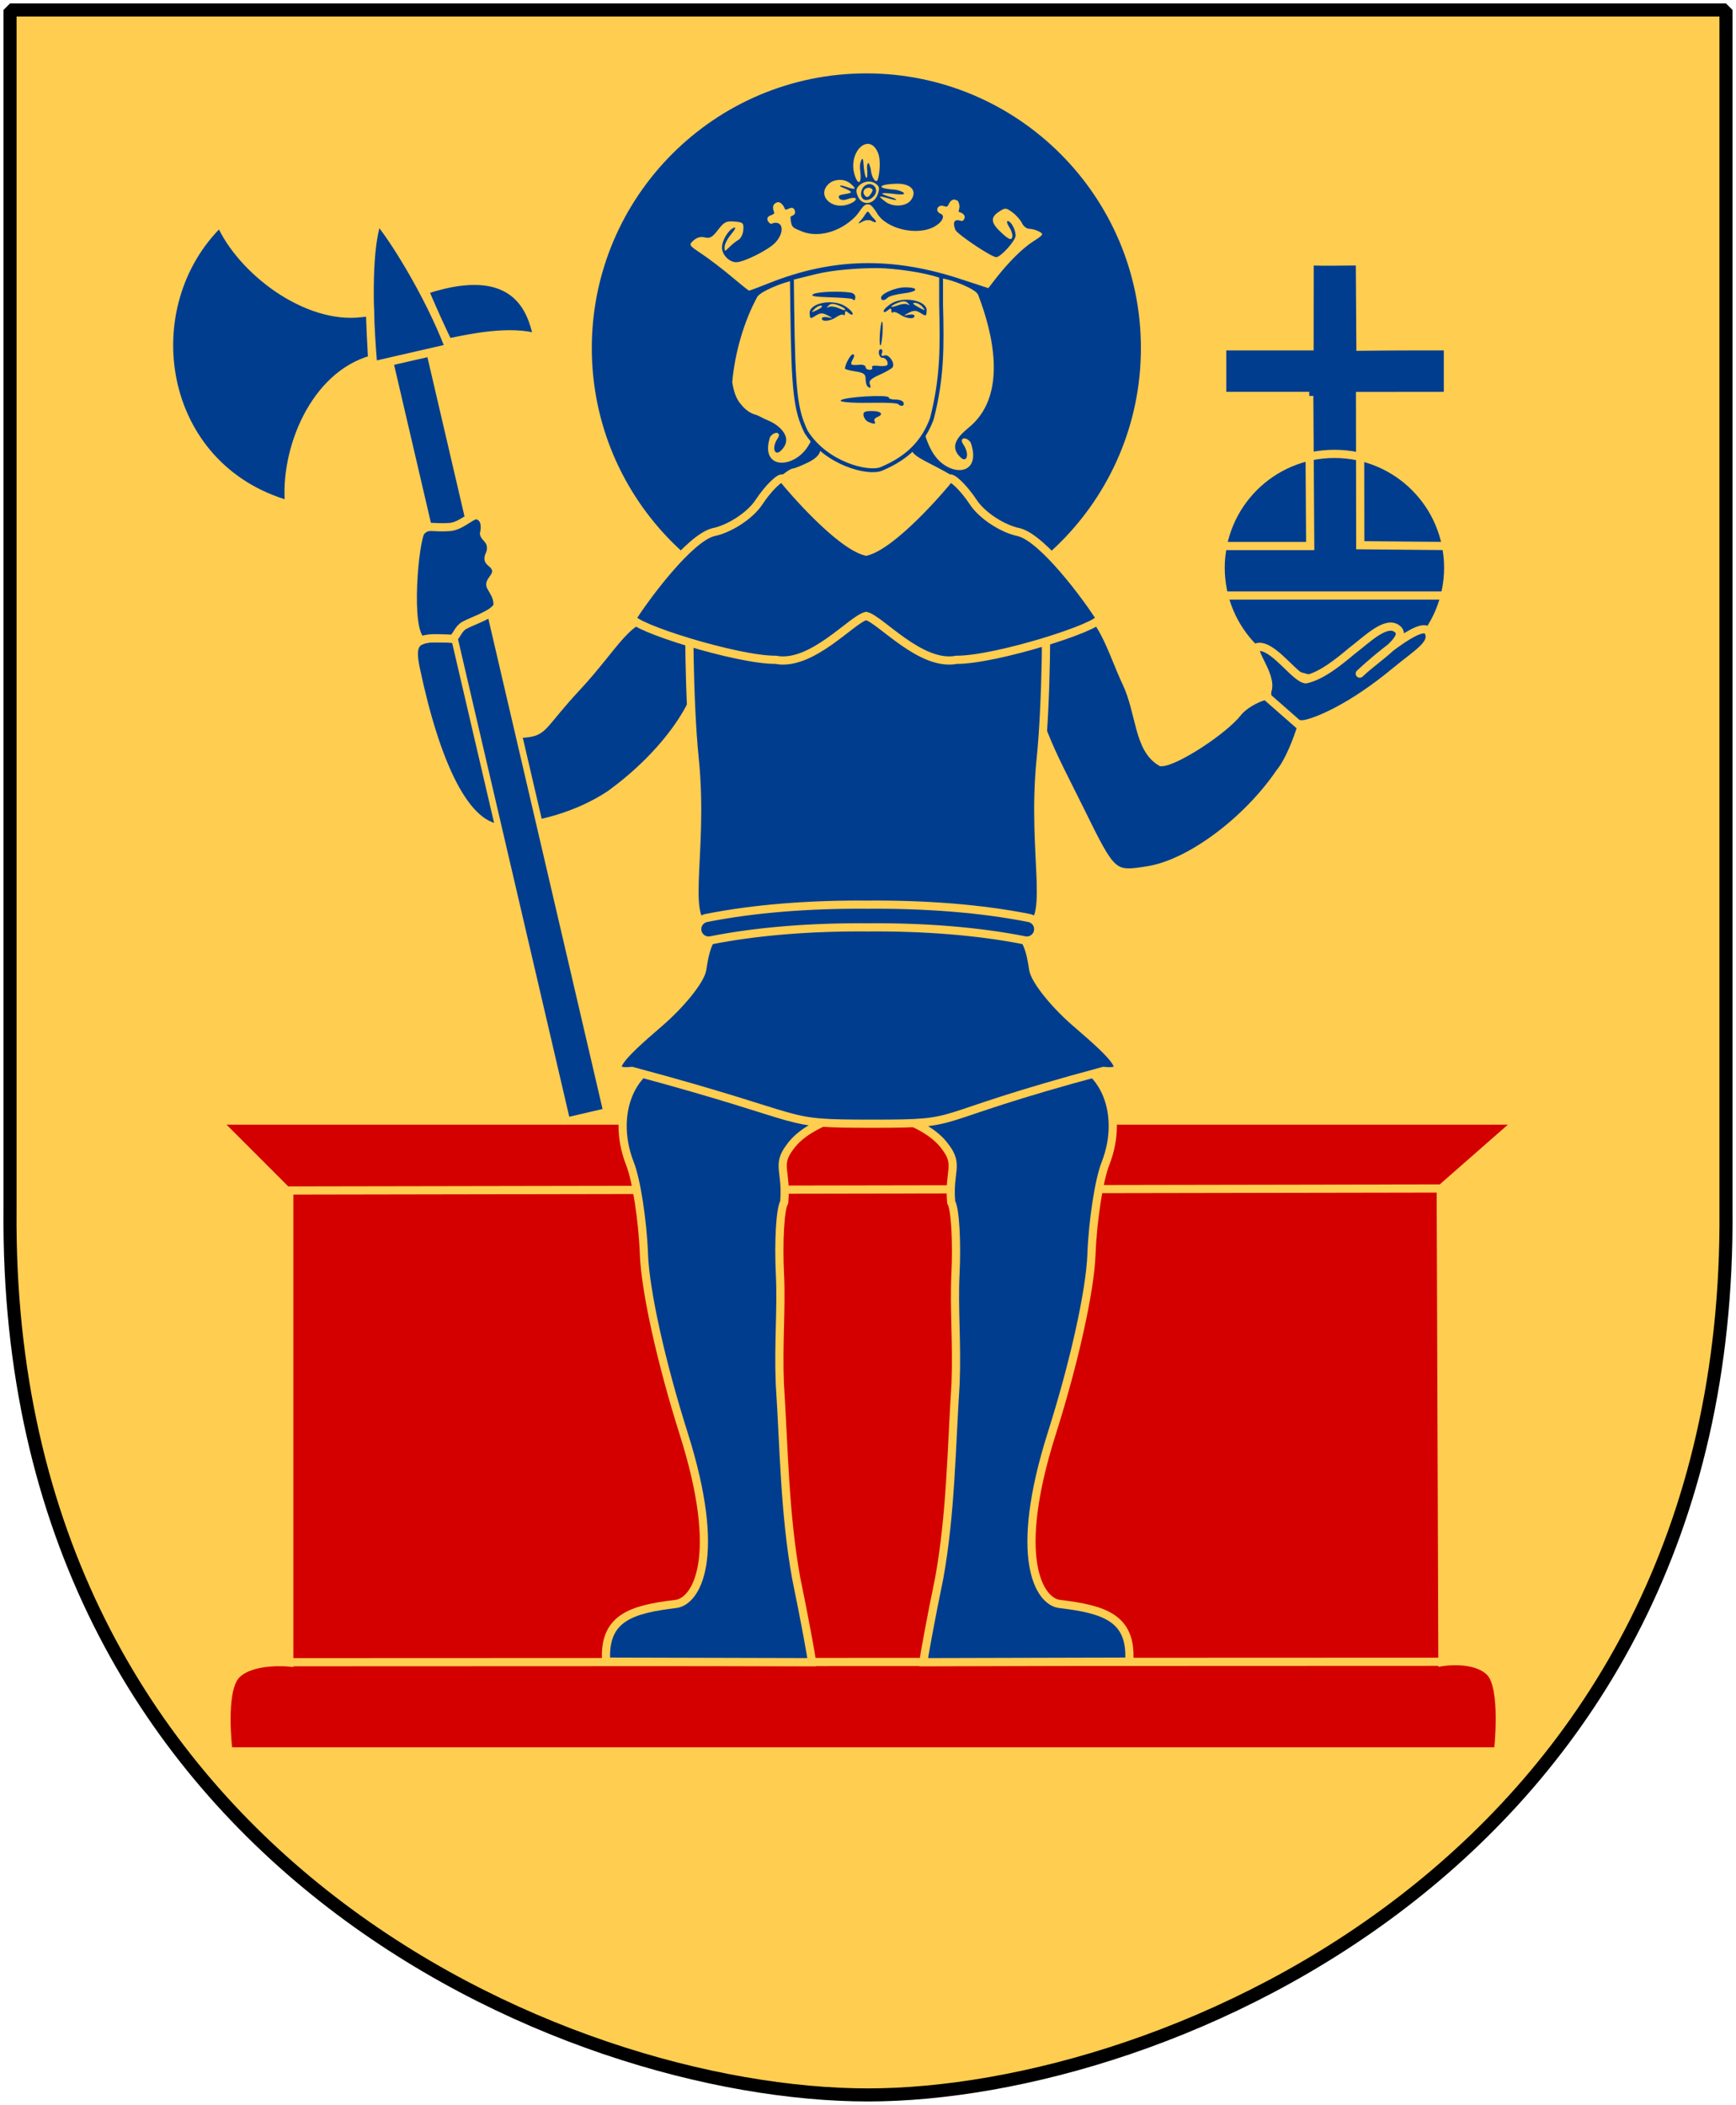
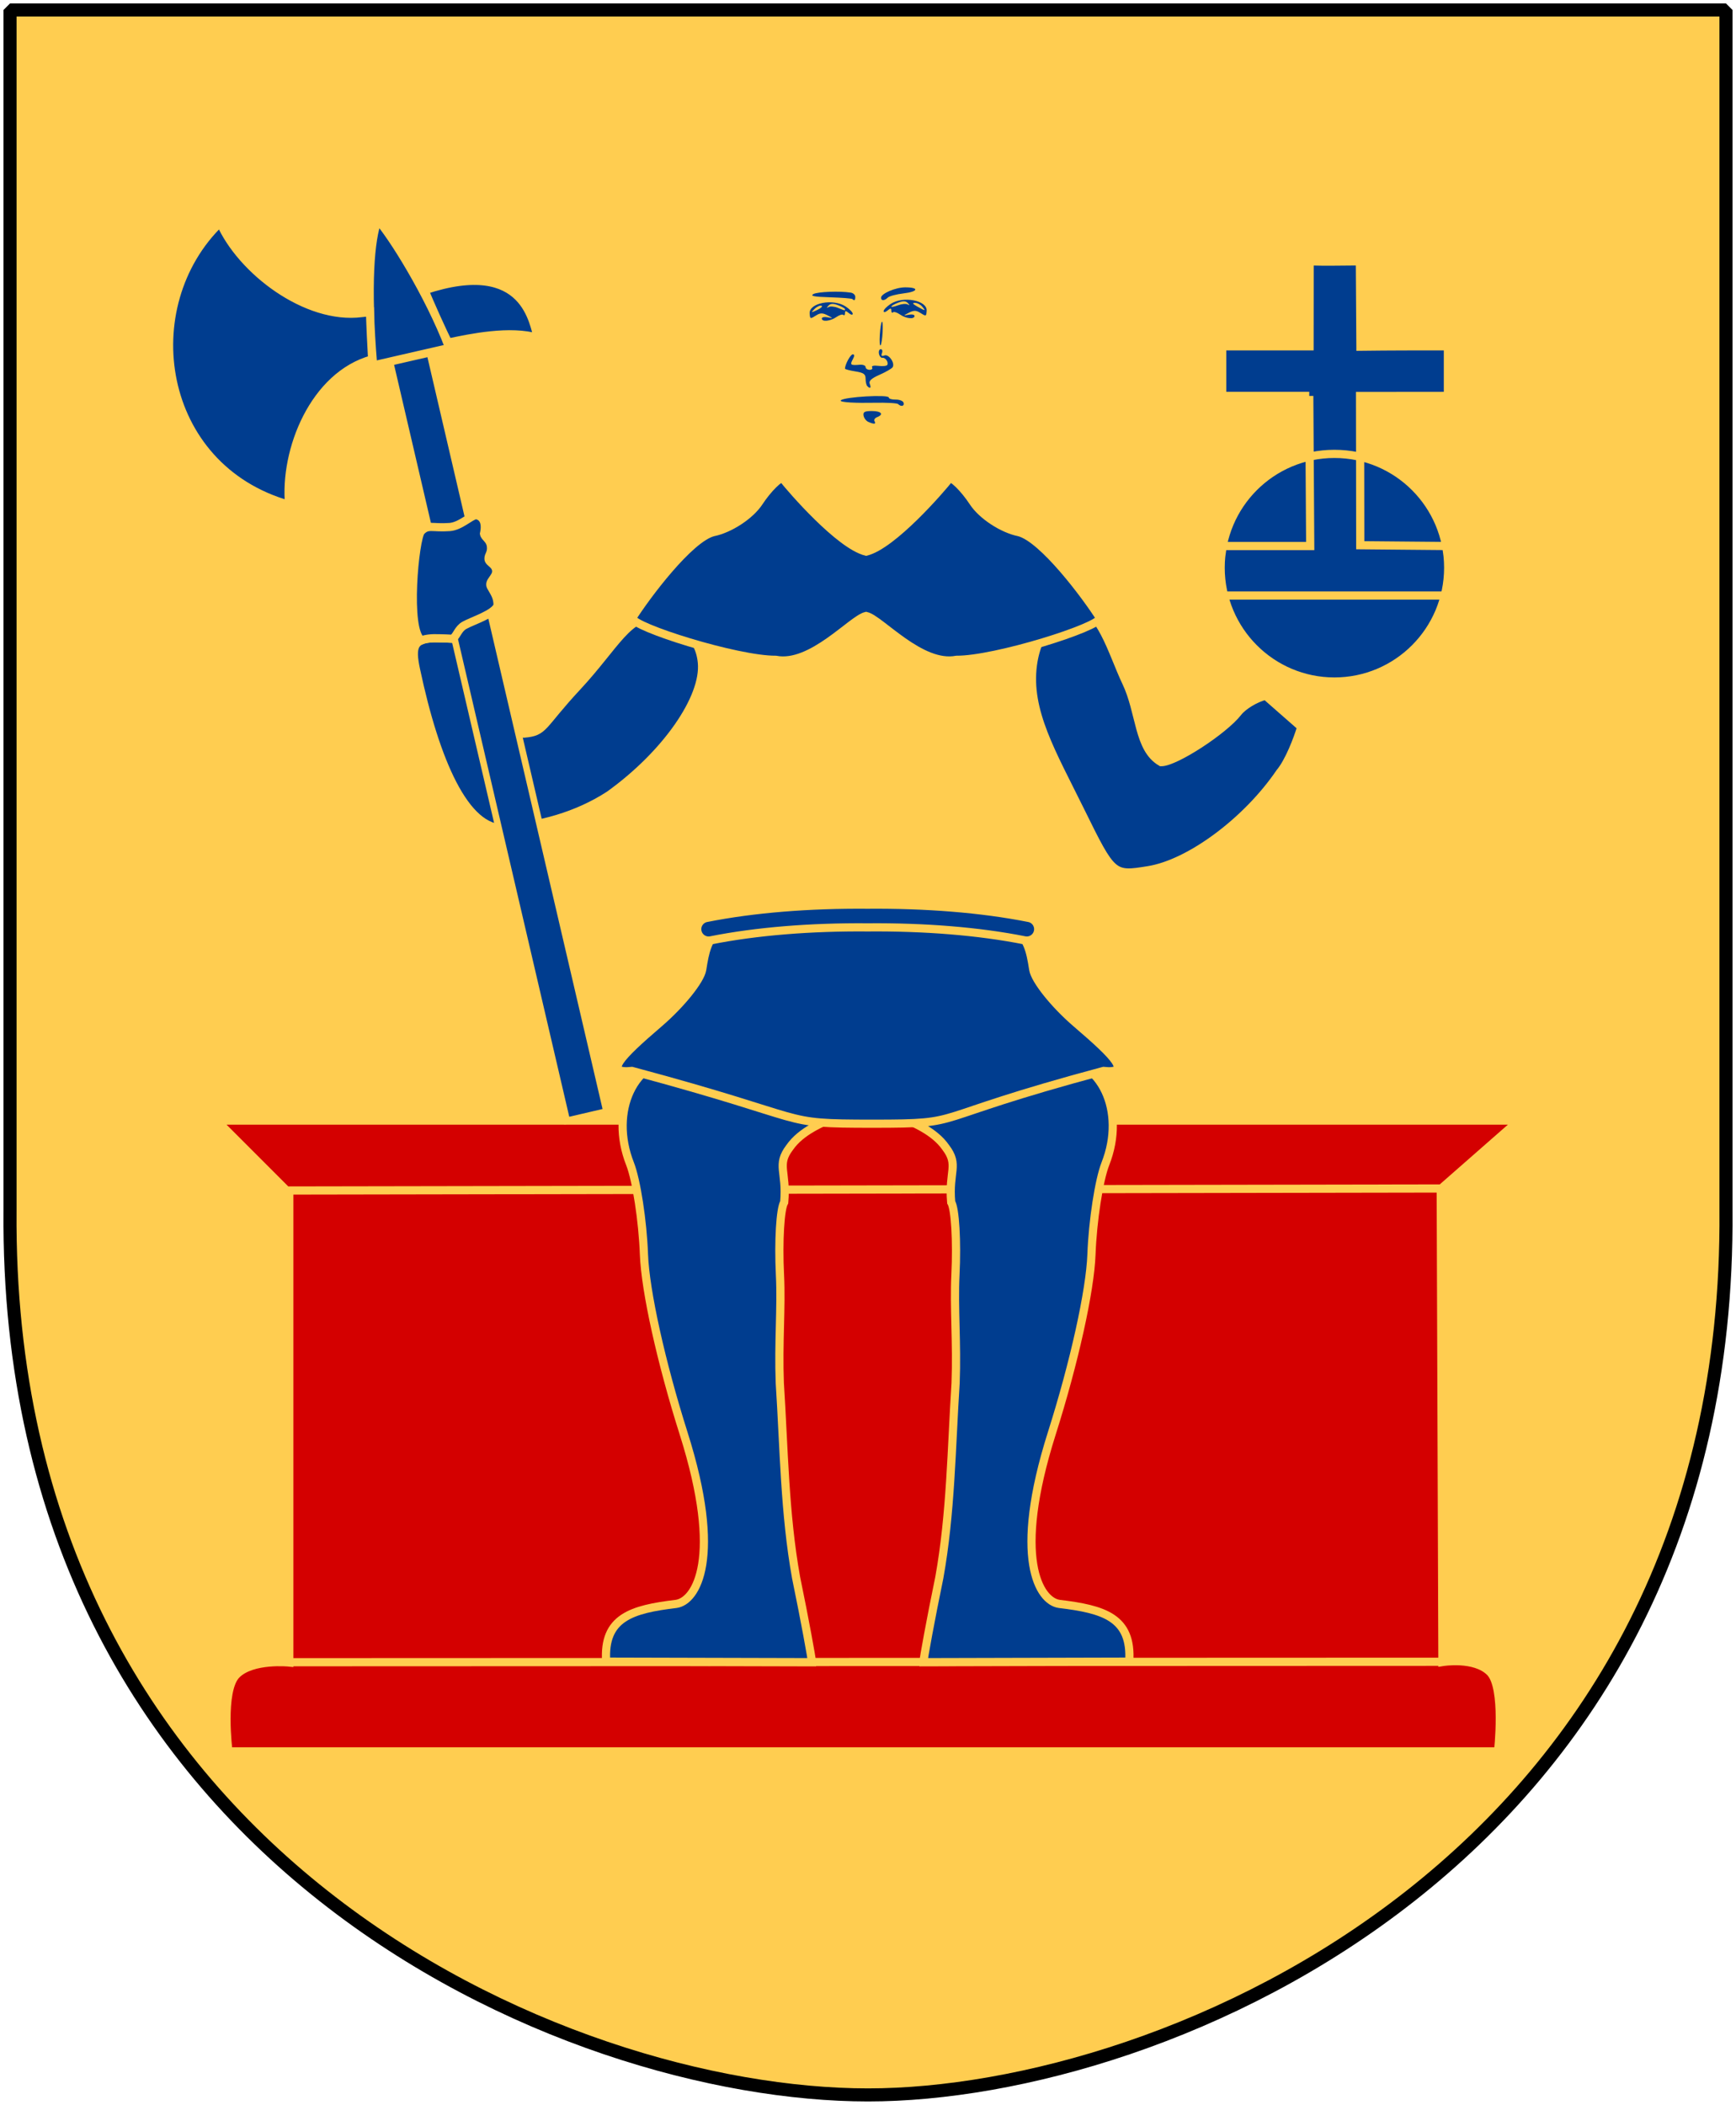
<svg xmlns="http://www.w3.org/2000/svg" xmlns:xlink="http://www.w3.org/1999/xlink" version="1.0" width="251" height="304.2" id="svg4166">
  <defs id="defs4168" />
  <path d="M 249.551,1.44 L 1.45,1.44 L 1.45,174.936 C 0.682,268.657 81.739,302.756 125.5,302.756 C 168.494,302.756 250.318,268.657 249.551,174.936 L 249.551,1.44 z" id="Shield" style="fill:#ffcd50;stroke:none" />
  <g transform="matrix(0.789,0,0,0.789,3.412,12.455)" id="Seated-saint-king" style="stroke:#ffcd50;stroke-width:1.5">
-     <path d="M 154.436,-2.344 C 126.666,-2.344 104.124,20.199 104.124,47.969 C 104.124,75.738 126.667,98.281 154.436,98.281 C 182.206,98.281 204.749,75.738 204.749,47.969 C 204.749,20.199 182.206,-2.344 154.436,-2.344 z" id="Halo" style="fill:#003d8f;stroke:none" />
    <path d="M 259.693,201.905 L 260.002,288.644 C 260.002,288.644 265.906,287.666 268.724,290.483 C 271.541,293.301 270.195,305.014 270.195,305.014 L 37.537,305.014 C 37.537,305.014 36.099,293.85 39.009,290.941 C 41.918,288.031 48.687,288.733 48.687,288.733 L 48.687,202.277 L 259.693,201.905 z M 48.657,202.743 L 35.381,189.467 L 273.986,189.467 L 259.78,201.922 M 48.663,288.677 L 260.059,288.595" id="Bench" style="fill:#d40000" />
    <path d="M 235.598,56.736 L 219.643,56.736 L 219.643,47.645 C 224.779,47.645 230.496,47.645 235.65,47.648 L 235.668,32.089 C 238.39,32.176 241.709,32.113 244.876,32.089 L 244.977,47.715 C 250.387,47.645 255.696,47.645 261.005,47.645 L 261.005,56.736 C 261.005,56.736 249.757,56.736 244.906,56.751 L 244.942,84.081 L 260.693,84.225 C 260.693,84.225 261.188,87.4 261.188,88.761 C 261.188,90.122 260.693,93.297 260.693,93.297 L 219.731,93.297 C 219.731,93.297 219.236,90.122 219.236,88.761 C 219.236,87.4 219.731,84.225 219.731,84.225 L 235.773,84.225 L 235.598,56.736 M 261.058,88.199 C 261.058,99.708 251.718,109.048 240.209,109.048 C 228.701,109.048 219.36,99.708 219.36,88.199 C 219.36,76.691 228.701,67.351 240.209,67.351 C 251.718,67.351 261.058,76.691 261.058,88.199 z" id="Riksapple" style="fill:#003d8f;stroke-width:1.5" />
    <g transform="matrix(0.472,0,0,0.472,197.904,-3.412)" id="Head" style="fill:#ffcd50;stroke:none">
      <path d="M -107.338,146.369 C -107.869,146.435 -108.414,146.516 -108.936,146.585 C -109.236,146.585 -109.73,147.649 -110.059,148.961 C -110.453,150.529 -112.199,152.063 -115.156,153.453 C -117.63,154.616 -120.021,155.569 -120.469,155.569 C -122.294,155.569 -129.752,161.911 -131.786,165.202 C -134.243,169.178 -133.87,169.805 -128.201,171.551 C -86.623,206.474 -80.978,196.469 -53.475,171.594 C -48.186,171.594 -51.878,162.38 -59.695,157.859 C -66.379,153.865 -73.715,151.195 -74.381,148.658 C -75.699,148.227 -77.015,147.866 -78.312,147.535 C -80.686,149.22 -83.44,150.71 -86.605,152.028 C -90.184,153.517 -99.468,151.872 -107.338,146.369 z" id="Hals" />
      <g transform="matrix(-0.747,2.8704481e-2,4.3553218e-2,1.134,-157.165,-1.46)" id="Hair-2">
-         <path d="M -140.449,82.717 C -139.572,80.511 -126.008,76.869 -121.901,76.53 C -111.05,73.888 -97.566,126.859 -117.551,139.257 C -126.1,144.56 -138.254,143.071 -133.594,133 C -131.25,130.656 -127.526,131.21 -129.656,133.469 C -133.016,137.032 -131.118,139.935 -128.188,138.031 C -120.727,133.185 -130.22,129.349 -134.312,127.094 C -153.682,116.422 -147.058,95.506 -140.449,82.717 z" id="path2438" />
-       </g>
+         </g>
      <path d="M -91.424,29.606 C -95.09,29.488 -98.706,35.665 -96.549,41.981 C -95.157,46.059 -93.845,44.737 -94.456,40.325 C -94.704,38.53 -94.615,37.237 -94.143,36.137 C -93.477,34.584 -93.26,35.981 -93.206,37.262 C -93.107,39.566 -92.562,42.515 -92.112,42.794 C -91.661,43.072 -91.647,41.021 -91.799,39.262 C -91.952,37.504 -91.312,36.449 -91.018,37.419 C -90.17,39.718 -90.432,39.522 -90.143,40.95 C -89.739,42.946 -88.278,45.206 -87.643,43.387 C -87.047,41.68 -86.323,36.084 -87.581,33.075 C -88.575,30.695 -89.99,29.652 -91.424,29.606 z M -101.956,43.606 C -103.551,43.533 -105.238,43.945 -106.331,44.825 C -111.782,49.217 -105.756,55.678 -98.737,52.95 C -94.984,51.492 -95.303,49.573 -99.768,51.169 C -100.818,51.544 -102.372,51.535 -102.737,50.512 C -103.29,48.958 -99.886,49.378 -98.237,48.575 C -97.42,48.07 -100.371,46.957 -101.706,46.387 C -102.927,45.866 -102.286,45.47 -100.174,46.2 C -96.419,47.498 -95.59,47.401 -98.049,45.2 C -98.985,44.362 -100.36,43.679 -101.956,43.606 z M -91.049,44.231 C -92.584,44.203 -94.179,44.888 -95.268,46.2 C -96.165,47.281 -96.178,48.24 -95.299,50.169 C -93.659,53.769 -89.065,53.176 -87.674,49.2 C -86.862,46.877 -87.008,46.133 -88.456,45.075 C -89.212,44.522 -90.128,44.248 -91.049,44.231 z M -80.018,45.075 C -86.376,45.131 -89.584,46.756 -81.143,47.387 C -79.776,47.49 -78.074,48.124 -77.549,48.637 C -76.956,49.217 -78.501,49.379 -80.456,49.137 C -87.534,48.263 -87.365,48.864 -81.893,50.512 C -80.438,50.951 -79.416,51.896 -82.643,51.012 C -86.862,49.857 -88.318,49.328 -84.706,52.044 C -81.721,54.287 -76.548,53.986 -74.706,51.356 C -72.284,47.899 -74.686,45.075 -80.018,45.075 z M -90.862,45.231 C -88.93,45.229 -87.534,47.379 -88.799,49.387 C -89.956,51.224 -92.363,52.011 -93.456,50.919 C -94.805,49.569 -94.146,46.611 -92.268,45.606 C -91.788,45.349 -91.308,45.231 -90.862,45.231 z M -90.893,46.637 C -93.005,46.563 -93.952,48.422 -92.518,49.856 C -91.636,50.738 -90.953,49.938 -90.268,48.919 C -89.303,47.388 -89.539,47.126 -90.893,46.637 z M -57.987,51.231 C -59.03,51.177 -59.8,52.332 -60.143,53.075 C -60.566,53.99 -60.774,54.187 -62.143,53.731 C -64.317,53.008 -65.862,55.729 -63.081,56.825 C -61.717,57.362 -62.169,59.604 -65.299,61.512 C -71.94,65.561 -84.41,62.763 -88.018,56.419 C -88.906,54.857 -90.212,53.343 -90.862,53.169 C -93.395,52.489 -94.084,55.547 -96.518,57.981 C -102.549,64.012 -111.321,66.253 -117.612,63.387 C -120.21,62.203 -121.36,62.423 -121.549,58.075 C -121.579,57.389 -119.368,57.593 -119.831,55.7 C -120.088,54.647 -120.663,53.962 -122.424,54.825 C -124.151,55.671 -123.378,54.692 -124.706,53.169 C -125.954,51.736 -126.911,52.235 -127.706,52.856 C -128.535,53.503 -128.361,54.977 -128.081,55.669 C -127.729,56.534 -127.468,56.699 -129.581,57.512 C -130.789,57.978 -130.638,59.218 -130.206,59.762 C -128.915,61.385 -128.902,60.231 -127.362,60.231 C -124.019,60.231 -124.274,64.768 -127.643,68.137 C -130.471,70.966 -139.675,75.529 -142.581,75.544 C -145.312,75.557 -148.143,72.651 -148.143,69.856 C -148.143,67.063 -145.672,62.976 -143.487,62.137 C -142.579,61.789 -143.014,62.812 -144.549,64.637 C -145.975,66.332 -147.143,68.579 -147.143,69.637 C -147.143,71.522 -147.118,71.518 -145.268,69.669 C -144.23,68.631 -142.643,67.363 -141.737,66.856 C -140.83,66.349 -139.98,64.629 -139.862,63.012 C -139.664,60.304 -139.93,60.043 -143.299,59.762 C -146.478,59.497 -147.324,59.899 -149.674,62.981 C -151.862,65.85 -152.835,66.412 -154.799,65.919 C -156.404,65.516 -157.909,65.932 -159.206,67.106 C -161.13,68.848 -161.045,68.938 -155.893,72.387 C -153.004,74.321 -147.799,78.302 -144.331,81.231 C -140.862,84.16 -137.841,86.575 -137.612,86.575 C -137.382,86.575 -133.834,85.233 -129.737,83.606 C -105.238,73.874 -82.1,73.365 -55.706,82.012 L -44.737,85.606 L -42.206,82.325 C -37.031,75.642 -31.535,70.166 -27.331,67.481 C -23.301,64.908 -23.146,64.639 -25.018,63.637 C -26.124,63.046 -27.825,62.575 -28.831,62.575 C -29.836,62.575 -31.131,61.582 -31.674,60.387 C -32.217,59.193 -33.849,57.321 -35.331,56.231 C -37.88,54.356 -38.16,54.332 -40.581,55.919 C -44.052,58.193 -43.795,60.308 -39.581,64.169 C -36.863,66.658 -35.91,67.084 -35.487,65.981 C -35.182,65.187 -35.651,63.414 -36.549,62.044 C -37.447,60.673 -37.749,59.575 -37.206,59.575 C -35.951,59.575 -34.143,62.887 -34.143,65.2 C -34.143,67.165 -39.907,73.575 -41.674,73.575 C -43.54,73.575 -56.905,64.628 -57.549,62.95 C -58.357,60.844 -58.318,59.231 -56.706,59.231 C -55.431,59.231 -54.682,60.246 -54.018,58.544 C -53.387,56.926 -55.621,56.156 -56.112,56.044 C -56.59,55.934 -55.673,54.575 -56.018,53.2 C -56.439,51.524 -56.623,51.665 -57.518,51.325 C -57.679,51.264 -57.838,51.239 -57.987,51.231 z M -91.501,55.924 C -91.139,55.921 -90.143,57.683 -89.769,58.019 C -87.177,60.346 -88.661,60.37 -90.112,59.473 C -90.65,59.14 -92.113,59.013 -93.362,59.669 C -95.62,60.854 -95.629,60.83 -93.737,58.7 C -92.827,57.675 -92.104,55.929 -91.501,55.924 z" id="Krona" />
      <g transform="matrix(0.754,0,0,1.074,-28.752,0.547)" id="Hair">
        <path d="M -140.449,82.717 C -139.572,80.511 -126.008,76.869 -121.901,76.53 C -111.05,73.888 -97.566,126.859 -117.551,139.257 C -126.1,144.56 -138.254,143.071 -133.594,133 C -131.25,130.656 -127.526,131.21 -129.656,133.469 C -133.016,137.032 -131.118,139.935 -128.188,138.031 C -120.727,133.185 -129.423,128.499 -134.312,127.094 C -136.992,126.364 -139.998,125.038 -141.188,124.906 C -143.951,124.326 -146.236,123.177 -148.375,121.344 C -151.187,119.172 -152.216,116.61 -153.062,113.188 C -151.712,102.326 -146.834,90.999 -140.449,82.717 z" id="path2687" />
      </g>
-       <path d="M -87.687,77.072 C -96.043,77.075 -105.503,77.866 -111.877,79.447 L -120.996,81.695 L -120.87,92.84 C -120.451,125.431 -119.632,132.817 -115.487,141.38 C -107.747,153.763 -91.335,157.853 -86.294,155.755 C -75.737,151.361 -69.893,144.966 -66.663,136.282 C -62.582,120.344 -62.661,108.624 -63.076,91.926 C -63.076,91.926 -63.076,80.986 -63.076,80.986 C -69.303,78.762 -80.528,77.212 -87.687,77.072 z" id="Huvud" style="stroke:#003d8f;stroke-width:1.5" />
      <path d="M -91.39,137.472 C -92.215,137.099 -93.022,136.005 -93.184,135.043 C -93.418,133.65 -92.754,133.293 -89.934,133.293 C -86.286,133.293 -85.187,134.617 -87.954,135.679 C -88.813,136.009 -89.237,136.732 -88.895,137.286 C -88.196,138.416 -89.15,138.487 -91.39,137.472 z M -79.753,130.597 C -80.135,130.214 -84.345,129.984 -89.107,130.084 C -95.56,130.221 -102.846,129.979 -102.001,129.134 C -100.654,127.787 -83.39,126.812 -83.39,128.048 C -83.39,128.519 -82.191,128.879 -80.726,128.848 C -79.26,128.818 -77.873,129.355 -77.642,130.043 C -77.194,131.38 -78.6,131.749 -79.753,130.597 z M -91.724,123.626 C -92.09,123.259 -92.39,121.967 -92.39,120.754 C -92.39,118.954 -93.126,118.431 -96.39,117.909 C -98.59,117.557 -100.39,117.079 -100.39,116.846 C -100.39,115.246 -98.247,111.293 -97.38,111.293 C -96.637,111.293 -96.64,111.891 -97.39,113.293 C -98.522,115.408 -98.233,115.623 -94.64,115.332 C -93.403,115.232 -92.39,115.632 -92.39,116.221 C -92.39,116.811 -91.689,117.293 -90.831,117.293 C -89.974,117.293 -89.538,116.862 -89.863,116.336 C -90.207,115.78 -89.191,115.54 -87.435,115.762 C -85.775,115.972 -84.215,115.818 -83.969,115.421 C -83.344,114.409 -84.686,112.452 -85.876,112.638 C -86.419,112.723 -87.014,112.005 -87.2,111.043 C -87.385,110.08 -87.068,109.293 -86.495,109.293 C -85.922,109.293 -85.714,109.973 -86.033,110.804 C -86.439,111.863 -86.153,112.139 -85.078,111.727 C -83.398,111.082 -80.886,114.668 -81.885,116.285 C -82.209,116.808 -84.476,118.122 -86.923,119.204 C -90.16,120.636 -91.21,121.598 -90.775,122.733 C -90.15,124.361 -90.582,124.768 -91.724,123.626 z M -86.869,103.772 C -86.719,101.239 -86.358,98.928 -86.067,98.636 C -85.776,98.345 -85.646,100.165 -85.779,102.682 C -85.912,105.198 -86.273,107.509 -86.581,107.817 C -86.89,108.126 -87.019,106.305 -86.869,103.772 z M -109.39,97.386 C -109.39,96.888 -108.378,96.675 -107.14,96.913 C -104.892,97.345 -104.892,97.344 -107.222,96.13 C -109.029,95.188 -109.983,95.182 -111.459,96.103 C -113.914,97.637 -113.939,97.63 -114.105,95.423 C -114.412,91.349 -105.005,89.527 -100.14,92.718 C -98.628,93.711 -97.39,94.976 -97.39,95.53 C -97.39,96.101 -98.04,95.998 -98.89,95.293 C -100.092,94.296 -100.39,94.304 -100.39,95.337 C -100.39,96.046 -100.674,96.342 -101.022,95.995 C -101.369,95.647 -102.594,96.022 -103.744,96.828 C -106.072,98.458 -109.39,98.787 -109.39,97.386 z M -109.521,92.427 C -110.107,92.225 -111.32,92.794 -112.216,93.69 C -113.722,95.196 -113.641,95.224 -111.15,94.056 C -109.668,93.361 -108.935,92.628 -109.521,92.427 z M -100.39,93.768 C -100.39,93.479 -101.588,92.788 -103.053,92.231 C -104.967,91.503 -106.022,91.552 -106.803,92.402 C -107.593,93.262 -107.573,93.409 -106.733,92.938 C -106.096,92.581 -104.521,92.711 -103.233,93.227 C -100.277,94.411 -100.39,94.39 -100.39,93.768 z M -79.036,95.828 C -80.186,95.022 -81.412,94.647 -81.759,94.995 C -82.106,95.342 -82.39,95.046 -82.39,94.337 C -82.39,93.304 -82.689,93.296 -83.89,94.293 C -84.74,94.998 -85.39,95.101 -85.39,94.53 C -85.39,93.976 -84.153,92.711 -82.64,91.718 C -77.776,88.527 -68.368,90.349 -68.675,94.423 C -68.841,96.63 -68.867,96.637 -71.322,95.103 C -72.798,94.182 -73.751,94.188 -75.558,95.13 C -77.889,96.344 -77.889,96.345 -75.64,95.913 C -74.403,95.675 -73.39,95.888 -73.39,96.386 C -73.39,97.787 -76.709,97.458 -79.036,95.828 z M -70.39,92.793 C -71.075,91.968 -72.367,91.299 -73.263,91.308 C -74.357,91.317 -74.072,91.776 -72.39,92.709 C -69.08,94.546 -68.93,94.552 -70.39,92.793 z M -76.056,91.932 C -75.208,92.408 -75.187,92.263 -75.977,91.402 C -76.759,90.552 -77.814,90.503 -79.727,91.231 C -81.192,91.788 -82.39,92.468 -82.39,92.743 C -82.39,93.018 -81.227,92.801 -79.806,92.261 C -78.385,91.721 -76.698,91.573 -76.056,91.932 z M -97.503,89.847 C -97.748,89.601 -101.664,89.291 -106.204,89.156 C -112.337,88.974 -114.001,88.653 -112.675,87.908 C -111.046,86.993 -102.395,86.657 -98.14,87.344 C -97.178,87.499 -96.39,88.226 -96.39,88.959 C -96.39,90.34 -96.735,90.615 -97.503,89.847 z M -86.39,89.318 C -86.39,87.715 -80.739,85.293 -76.999,85.293 C -71.486,85.293 -71.906,86.957 -77.589,87.63 C -80.42,87.965 -83.199,88.702 -83.764,89.266 C -85.061,90.563 -86.39,90.59 -86.39,89.318 z" id="Ansikte" style="fill:#003d8f" />
    </g>
-     <path d="M 257.422,99.887 C 256.23,97.634 247.327,105.247 244.855,107.604 C 247.875,104.692 253.837,101.194 251.777,99.45 C 249.735,97.72 246.243,101.288 243.352,103.488 C 241.107,105.372 237.866,108.037 234.971,108.644 C 233.105,108.477 229.541,103.075 226.743,102.716 C 223.624,102.315 229.083,107.662 227.918,110.774 C 227.445,113.57 231.674,117.526 234.987,116.795 C 237.288,116.288 243.387,113.798 251.325,107.229 C 255.433,103.828 258.614,102.14 257.422,99.887 z" id="R-hand" style="fill:#003d8f;stroke-linejoin:round" />
    <g id="Body" style="fill:#003d8f">
      <path d="M 107.32,129.845 C 117.644,122.45 124.933,112.07 124.296,105.55 C 123.81,100.572 120.345,98.732 115.935,97.562 C 111.095,96.278 108.395,102.551 101.467,109.99 C 94.705,117.252 95.531,118.265 91.677,118.592 C 89.888,118.581 87.973,116.426 85.301,106.682 C 83.702,102.14 83.865,101.197 76.126,101.14 C 71.418,100.964 70.985,102.53 71.906,106.877 C 75.457,123.636 80.96,136.407 88.216,135.931 C 94.381,135.526 101.35,133.73 107.32,129.845 z" id="L-arm" />
      <g transform="translate(-67.348,-77.485)" id="Legs">
        <path d="M 269.956,366.058 C 270.498,357.949 265.239,356.461 257.122,355.48 C 253.501,354.977 248.498,347.167 255.766,324.247 C 259.877,311.283 262.789,298.148 263.035,291.462 C 263.261,285.327 264.411,277.852 265.592,274.851 C 269.371,265.25 264.876,255.558 256.49,255.558 C 250.189,255.558 236.227,251.005 232.514,252.743 C 229.362,254.219 225.393,253.717 221.774,262.617 C 220.735,265.174 232.22,265.958 236.325,271.87 C 238.806,275.132 236.825,276.244 237.33,281.913 C 238.058,283.075 238.409,289.045 238.11,295.181 C 237.81,301.316 238.421,307.614 238.137,315.058 C 237.366,326.977 237.274,338.849 235.159,350.643 C 233.557,358.399 232.246,365.601 232.246,366.156 C 232.246,366.156 269.956,366.058 269.956,366.058 z" id="path3385" />
        <use transform="matrix(-1,0,0,1,444.062,0)" id="use2411" x="0" y="0" width="319.986" height="377.706" xlink:href="#path3385" />
      </g>
      <path d="M 155.605,190.042 C 173.408,190.042 164.059,189.44 197.891,180.375 C 203.009,180.912 200.256,177.939 192.953,171.688 C 188.883,168.204 185.321,163.746 185.016,161.781 C 183.944,154.889 182.918,151.786 164.297,151.844 C 156.651,152.006 149.006,151.819 141.36,151.844 C 126.32,151.965 125.355,155.381 124.36,161.781 C 124.054,163.746 120.461,168.204 116.391,171.688 C 109.088,177.939 106.367,180.912 111.485,180.375 C 145.779,189.564 137.793,190.042 155.605,190.042 z" id="Shirt-2" />
      <path d="M 192.413,95.428 C 197.22,95.027 199.489,103.829 202.034,109.155 C 204.707,114.748 204.193,121.352 208.464,123.819 C 211.036,123.819 219.964,118.011 222.558,114.663 C 223.446,113.517 225.786,112.06 227.623,111.655 C 227.623,111.655 234.135,117.363 234.135,117.363 C 233.477,119.57 231.895,123.719 230.214,125.725 C 224.164,134.612 213.722,142.372 206.151,143.6 C 199.581,144.667 199.517,144.609 193.651,132.694 C 188.449,122.127 183.832,114.462 184.955,105.997 C 185.826,99.436 190.052,95.34 192.413,95.428 z" id="R-arm" />
-       <path d="M 154.683,152.036 C 144.604,151.953 134.893,152.727 126.647,154.367 C 119.856,154.367 124.871,141.614 122.964,123.048 C 121.923,112.917 121.81,94.747 122.193,94.364 L 154.683,95.76 L 187.174,94.364 C 187.557,94.747 187.444,112.917 186.403,123.048 C 184.496,141.614 189.511,154.367 182.719,154.367 C 174.473,152.727 164.763,151.953 154.683,152.036 z" id="Shirt-1" />
      <path d="M 154.392,97.038 C 157.003,97.637 164.404,106.345 170.964,105.069 C 178.063,105.114 197.245,99.066 197.245,97.413 C 194.705,93.4 186.794,82.81 182.401,81.694 C 179.399,81.094 175.623,78.631 174.026,76.194 C 172.43,73.758 170.061,71.35 169.6,71.933 C 168.037,73.908 159.293,84.024 154.392,85.259 C 149.492,84.024 140.747,73.908 139.185,71.933 C 138.724,71.35 136.354,73.758 134.758,76.194 C 133.162,78.631 129.385,81.094 126.383,81.694 C 121.99,82.81 114.079,93.4 111.539,97.413 C 111.539,99.066 130.721,105.114 137.821,105.069 C 144.381,106.345 151.781,97.637 154.392,97.038 z" id="Shirt-3" />
      <path d="M 154.654,149.921 C 144.051,149.834 133.884,150.617 125.122,152.359 C 123.992,152.583 123.257,153.681 123.482,154.812 C 123.706,155.942 124.804,156.677 125.935,156.453 C 134.329,154.783 144.286,153.992 154.654,154.078 L 154.685,154.078 L 154.716,154.078 C 165.084,153.992 175.041,154.783 183.435,156.453 C 184.565,156.677 185.664,155.942 185.888,154.812 C 186.112,153.681 185.378,152.583 184.247,152.359 C 175.486,150.617 165.257,149.834 154.654,149.921 z" id="Belt" />
    </g>
    <g id="Axe" style="fill:#003d8f">
      <rect width="145.817" height="7.464" ry="0" x="-207.118" y="53.932" transform="matrix(-0.227,-0.974,0.974,-0.227,0,0)" id="rect3205" style="stroke-width:1.2" />
      <path d="M 36.024,24.965 C 20.146,40.293 24.526,69.896 48.66,76.683 C 47.715,66.655 53.232,52.974 63.872,50.041 C 63.751,47.953 63.529,43.598 63.492,41.373 C 62.989,41.461 62.474,41.489 61.958,41.556 C 51.834,42.862 39.861,33.76 36.024,24.965 z M 64.054,51.153 C 70.795,49.623 70.861,49.569 78.009,47.956 C 74.216,37.976 67.326,27.113 64.89,24.48 C 63.568,28.025 62.804,36.199 64.054,51.153 z M 73.491,37.374 C 74.225,39.283 76.982,45.417 77.821,46.967 C 81.835,46.113 89.208,44.557 94.272,46.104 C 93.395,43.998 92.449,31.07 73.491,37.374 z" id="path2429" />
    </g>
    <path d="M 82.875,78.562 C 81.769,78.77 80.055,80.604 78.062,80.75 C 74.846,80.985 74.105,80.211 72.844,81.531 C 71.686,82.743 70.045,99.79 72.938,101.5 C 73.661,101.203 74.694,101.071 76.125,101.125 C 77.034,101.132 77.825,101.183 78.531,101.219 C 78.57,101.201 78.625,101.175 78.656,101.156 C 79.37,100.728 79.61,99.399 80.781,98.75 C 82.332,97.89 86.238,96.696 86.844,95.156 C 86.928,93.543 86.131,92.629 85.622,91.664 C 85.113,90.7 86.705,90.007 86.601,88.744 C 86.501,87.522 85.237,87.306 85.195,86.584 C 85.154,85.863 85.791,85.562 85.64,84.259 C 85.495,82.996 84.488,82.669 84.372,81.976 C 84.801,79.998 84.254,78.761 82.875,78.562 z" id="L-hand" style="fill:#003d8f" />
  </g>
  <path d="M 249.551,1.44 L 1.45,1.44 L 1.45,174.936 C 0.682,268.657 81.739,302.756 125.5,302.756 C 168.494,302.756 250.318,268.657 249.551,174.936 L 249.551,1.44 z" id="Frame" style="fill:none;fill-opacity:0;stroke:#000000;stroke-width:1.888;stroke-linejoin:bevel" />
</svg>